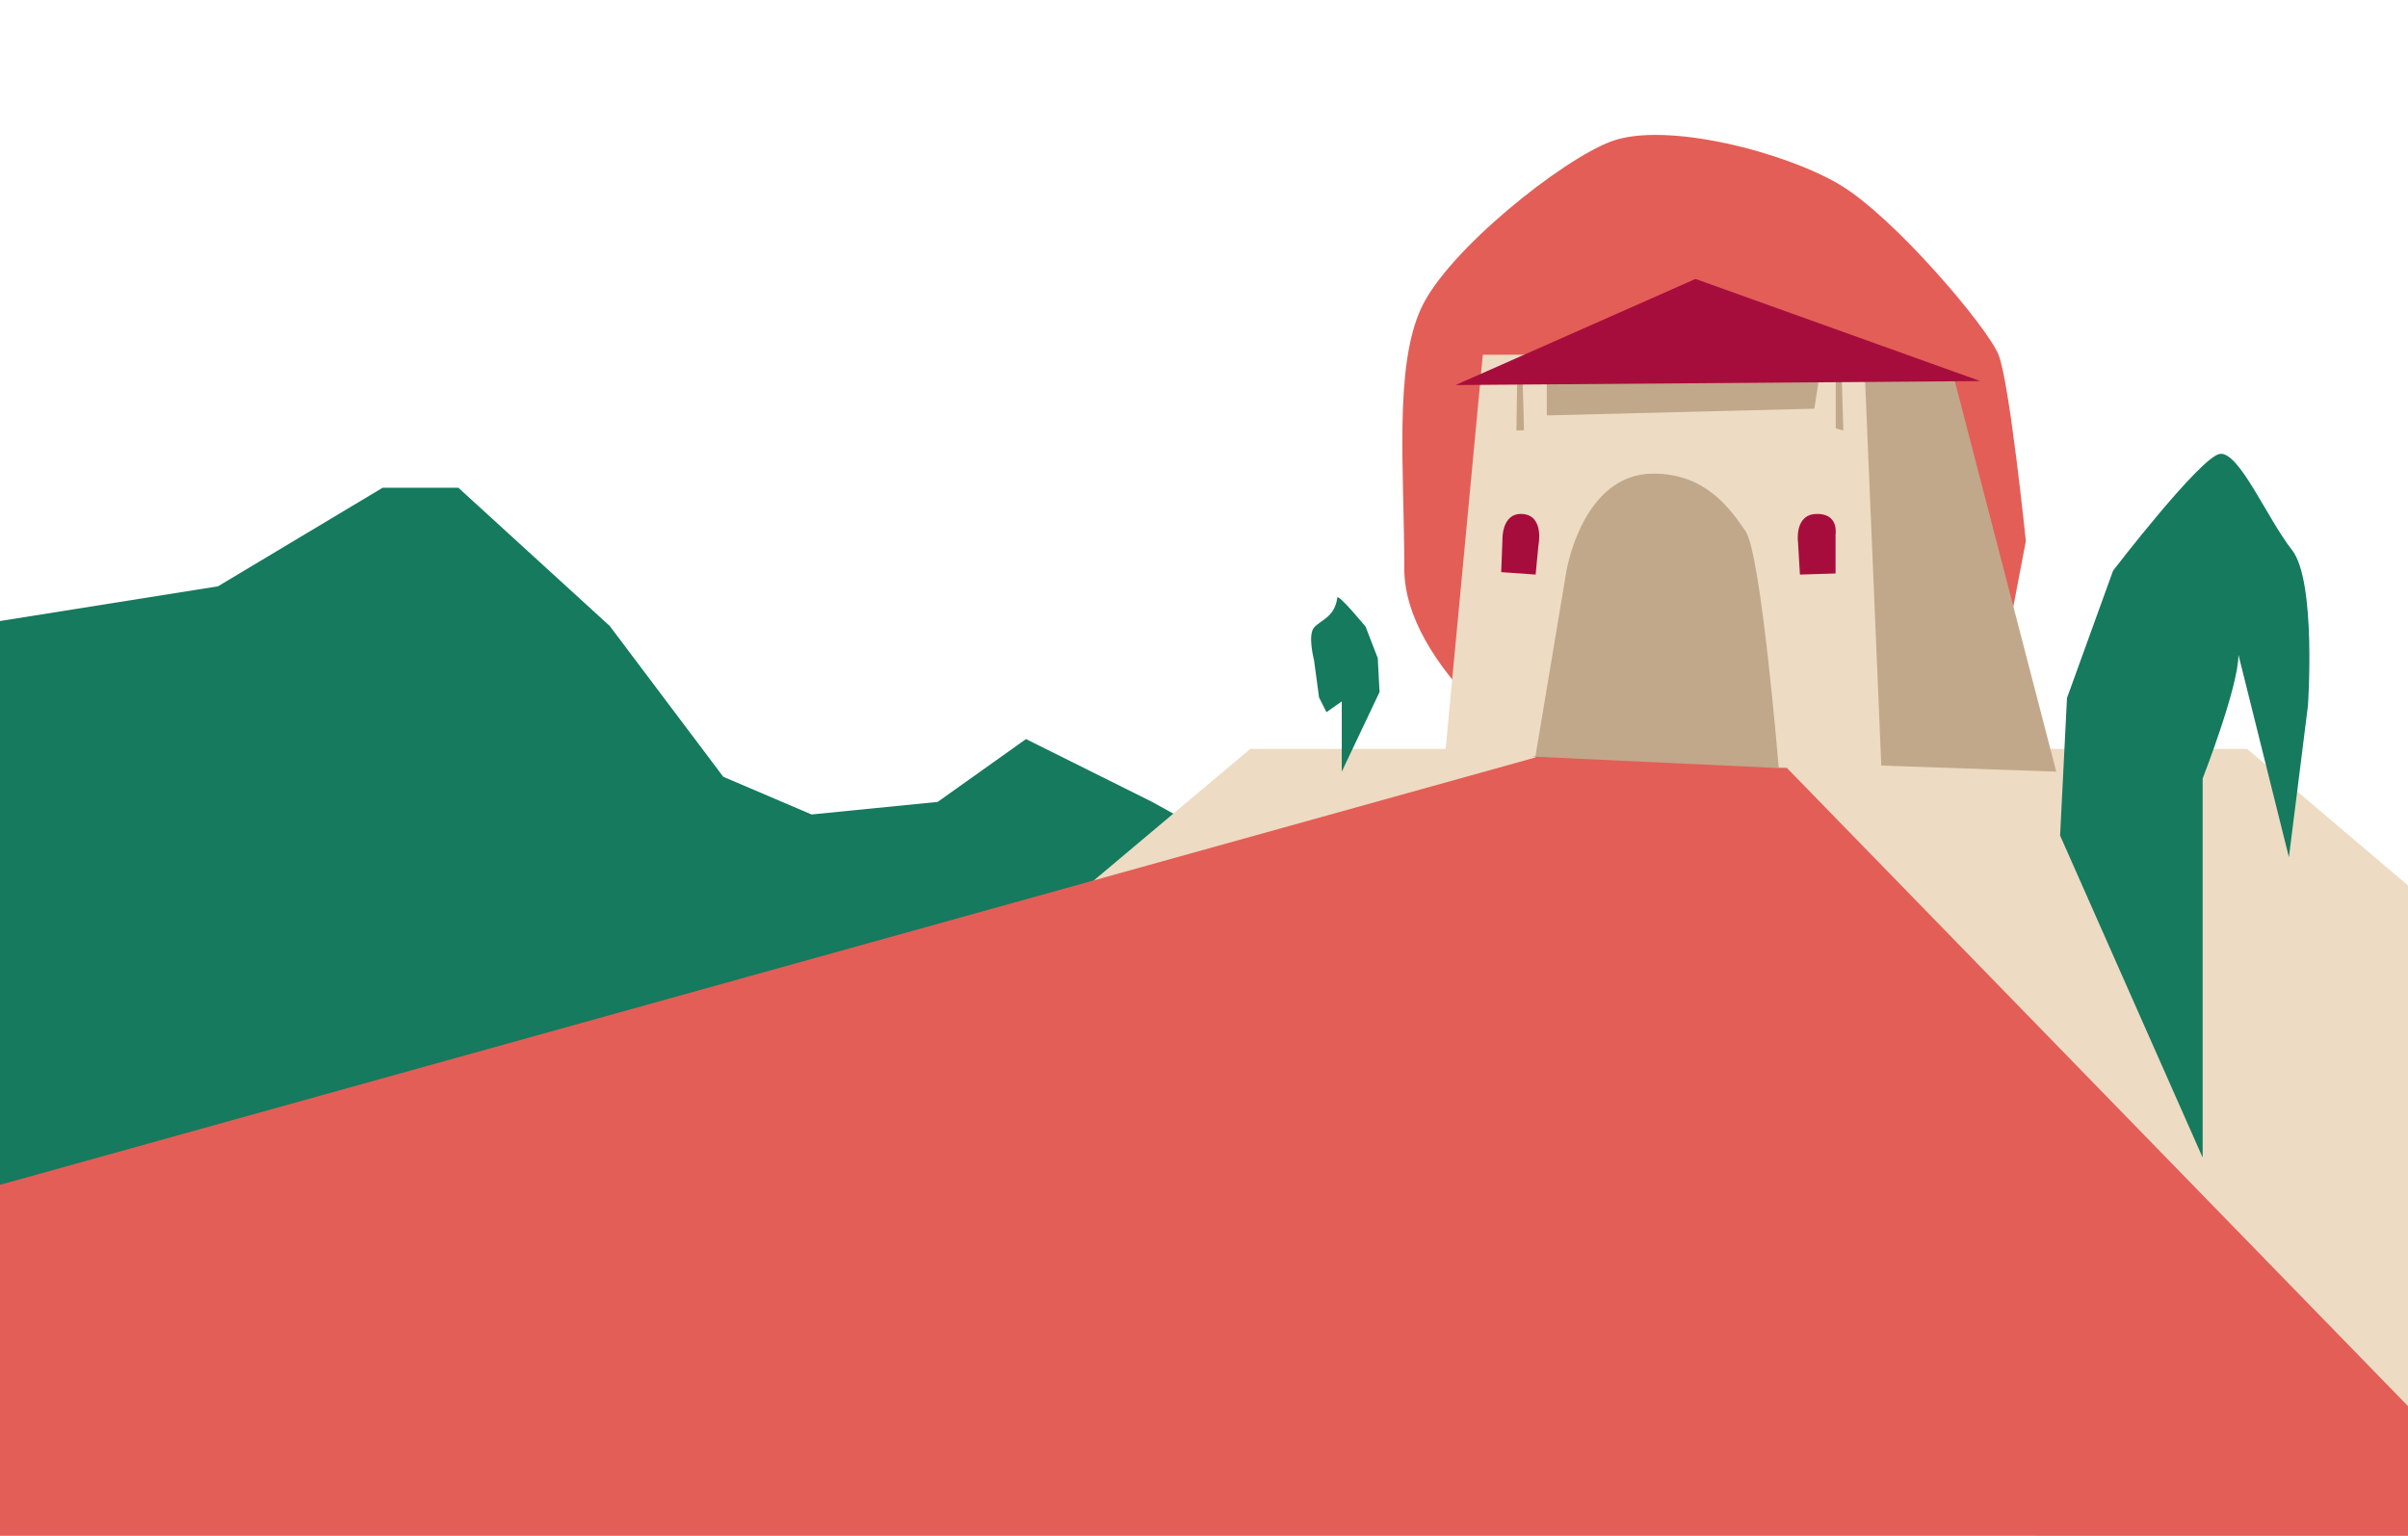
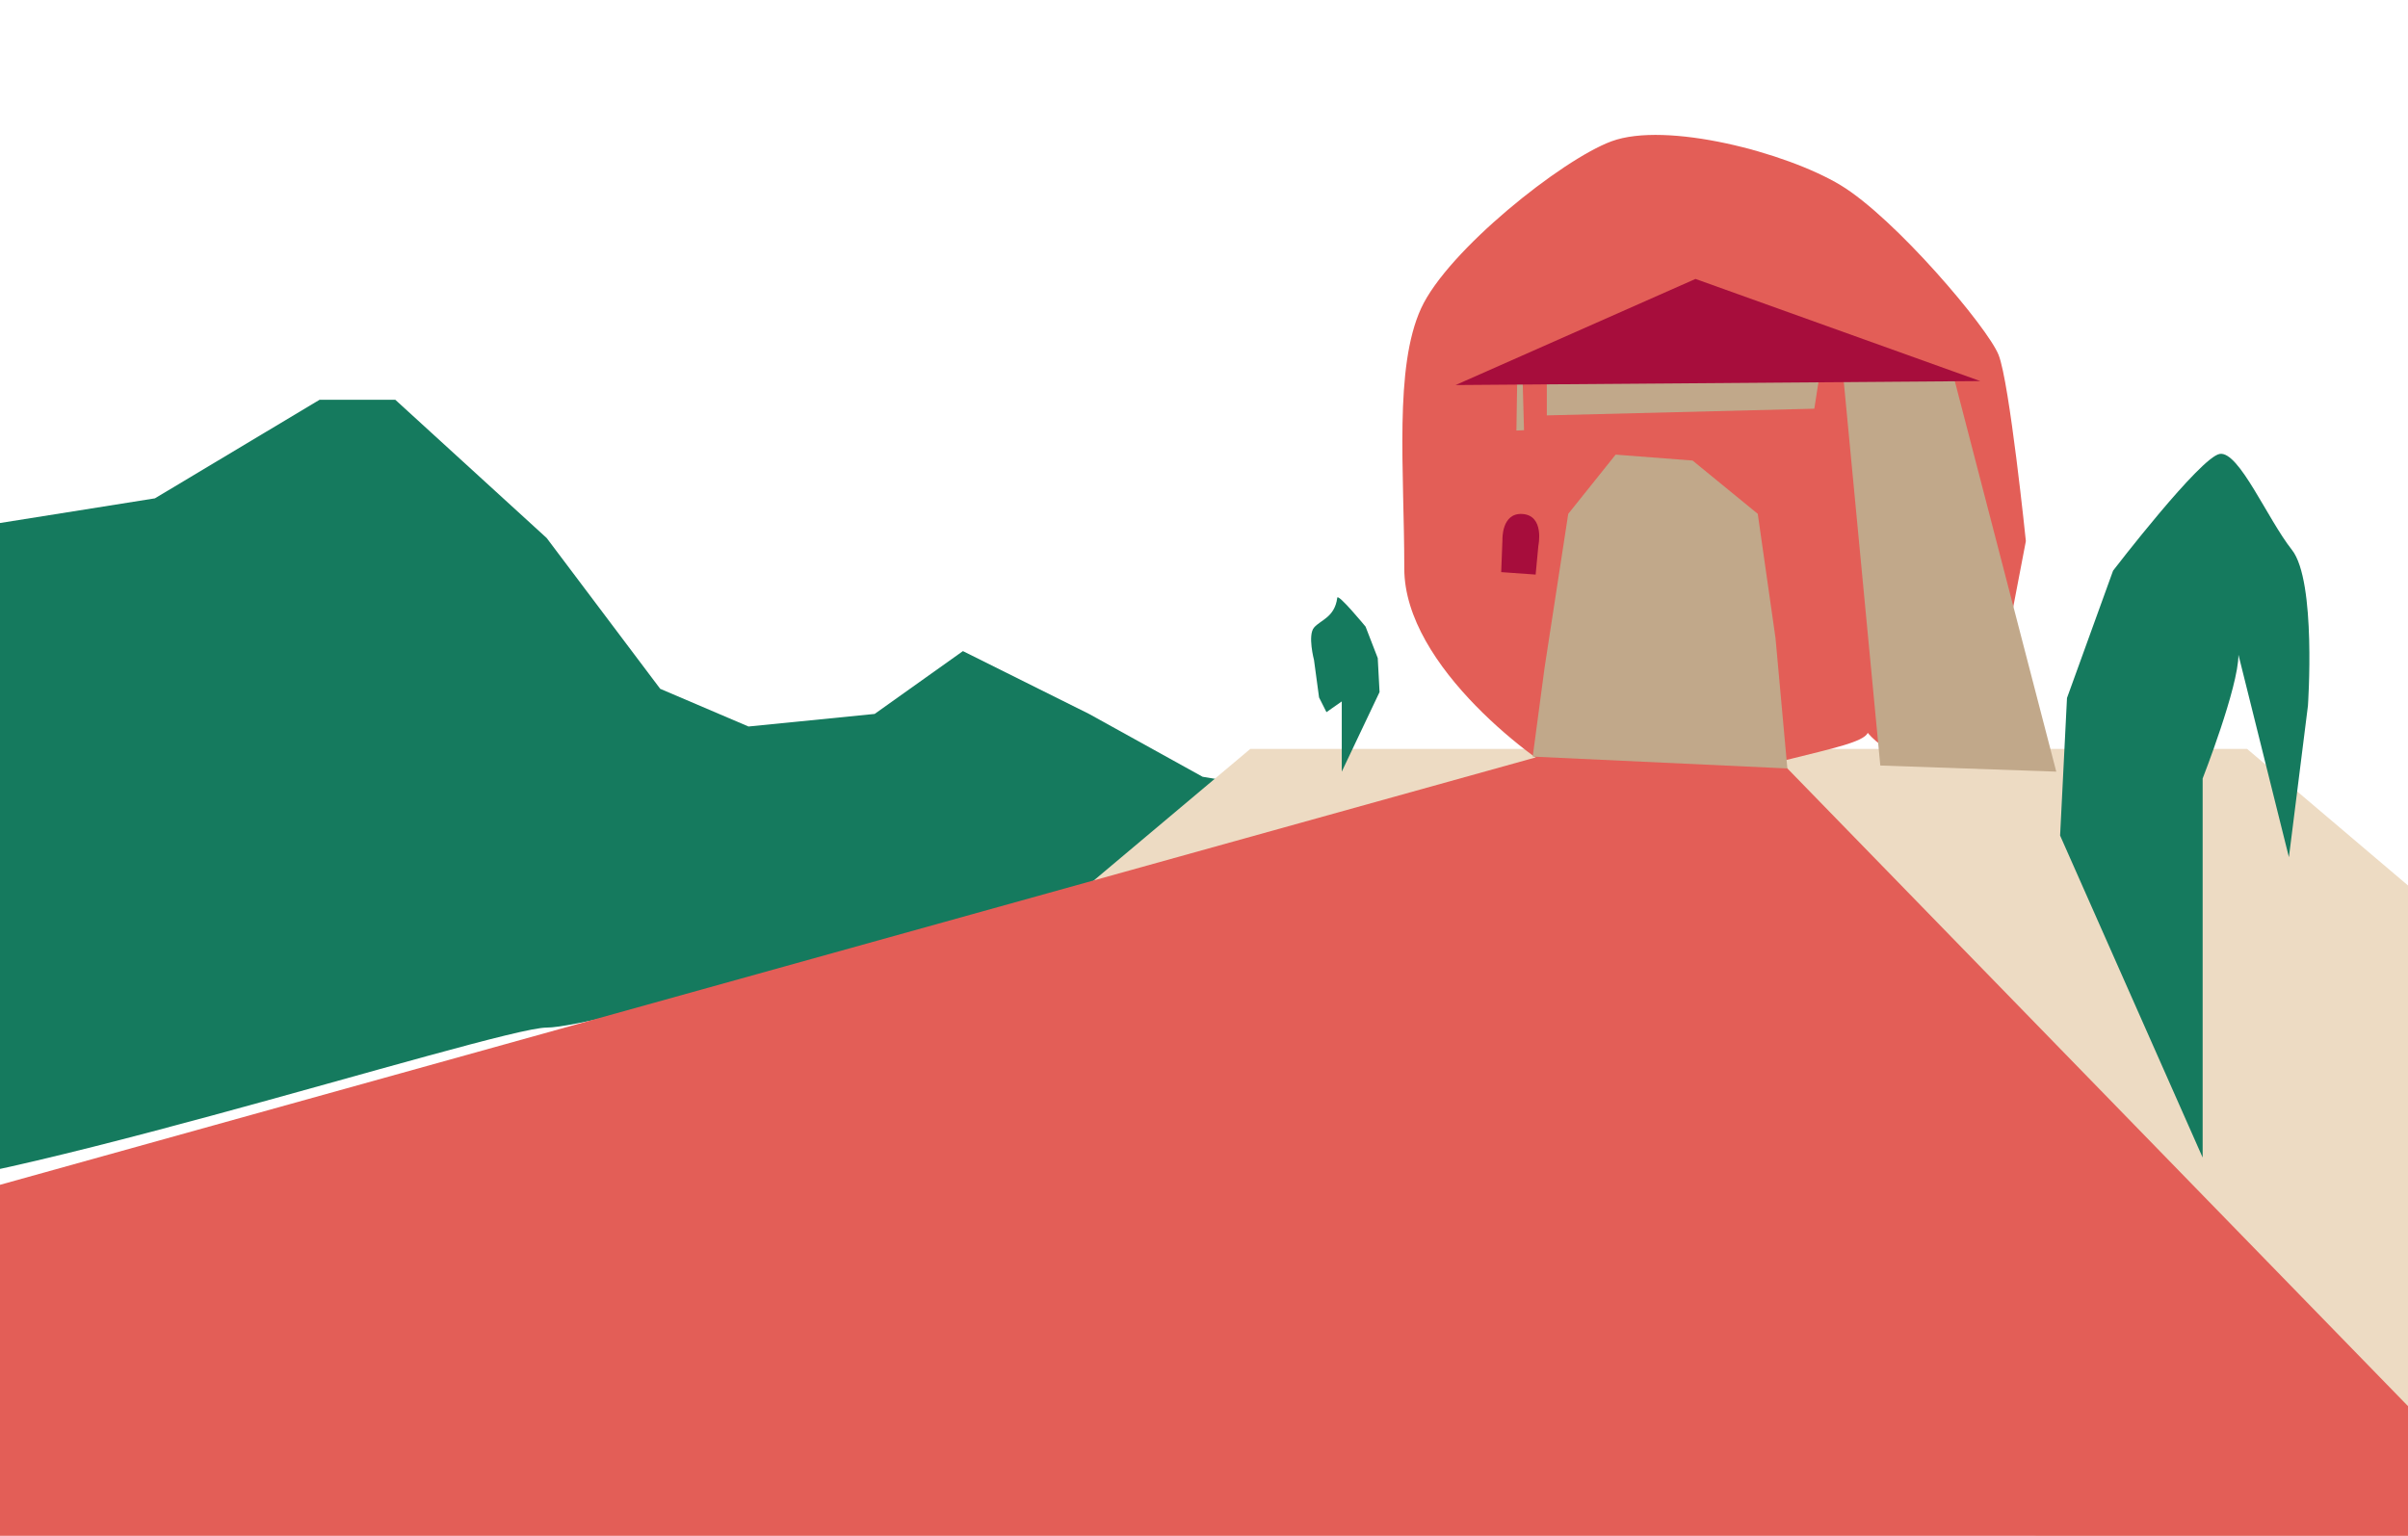
<svg xmlns="http://www.w3.org/2000/svg" width="232" height="148" fill="none">
  <g>
    <title>Layer 1</title>
-     <path id="svg_1" fill="#157A5E" d="m129.232,84.54l6.076,8.477l1.215,3.633l-25.521,1.211c-16.204,0 -47.397,9.639 -52.258,9.639c-4.861,0 -58.832,17.518 -67.744,15.5l6,-62.679l24,-3.821l15.868,-9.5l7.292,0l14.584,13.321l10.938,14.532l8.507,3.633l12.153,-1.211l8.507,-6.055l12.153,6.055l10.938,6.055l7.292,1.211z" />
+     <path id="svg_1" fill="#157A5E" d="m129.232,84.54l1.215,3.633l-25.521,1.211c-16.204,0 -47.397,9.639 -52.258,9.639c-4.861,0 -58.832,17.518 -67.744,15.5l6,-62.679l24,-3.821l15.868,-9.5l7.292,0l14.584,13.321l10.938,14.532l8.507,3.633l12.153,-1.211l8.507,-6.055l12.153,6.055l10.938,6.055l7.292,1.211z" />
    <path id="svg_2" fill="#EDDBC3" d="m216.5,72.17l-96.041,0l-18.681,15.705l-29.303,17.166l165.525,57.46l-3,-18l0,-56.626l-18.5,-15.705z" clip-rule="evenodd" fill-rule="evenodd" />
    <path id="svg_3" fill="#E35E57" d="m171.369,73.189l96.631,99.311l-194.5,-3.5l-91.5,3.5l-64,-35.5l230.277,-64.102" clip-rule="evenodd" fill-rule="evenodd" />
    <path id="svg_4" fill="#E35E57" d="m179.95,70.613c-0.351,0.882 -3.594,1.556 -7.307,2.489c-7.406,1.859 -18.068,3.623 -21.072,2.199c-3.367,-1.6 -16.274,-11.02 -16.274,-20.515c0,-9.495 -0.997,-19.375 1.624,-25.083c2.553,-5.551 13.547,-14.315 18.338,-16.086c5.268,-1.947 16.808,1.059 22.063,4.221c5.255,3.169 14.186,13.723 15.233,16.363c1.054,2.64 2.628,17.944 2.628,17.944l-2.628,13.723c0,0 -6.302,5.28 -8.403,6.332c-2.101,1.058 -4.202,-1.581 -4.202,-1.581" clip-rule="evenodd" fill-rule="evenodd" />
    <path id="svg_5" fill="#C1A88A" d="m188.245,36.375l9.868,37.984l-16.954,-0.59l-3.558,-37.393l10.644,0z" clip-rule="evenodd" fill-rule="evenodd" />
    <path id="svg_6" fill="#C1A88A" d="m172.204,74.051l-24.534,-1.141l1.141,-8.559l2.282,-14.835l4.565,-5.706l7.417,0.571l6.277,5.135l1.711,11.982l1.141,12.553z" />
-     <path id="svg_7" fill="#EDDBC3" d="m181.264,74l-1.678,-39.816l-36.725,0l-3.65,38.714l8.72,0l2.977,-17.814c0,0 1.514,-9.446 8.387,-9.446c5.032,0 7.394,3.372 8.889,5.563c1.495,2.191 3.185,22.755 3.185,22.755l9.895,0.038l0,0.006z" clip-rule="evenodd" fill-rule="evenodd" />
-     <path id="svg_8" fill="#A70D3C" d="m176.848,55.262l0,-3.741c0,0 0.357,-2.087 -1.898,-1.993c-2.084,0.088 -1.72,2.71 -1.72,2.71l0.185,3.131l3.433,-0.107z" clip-rule="evenodd" fill-rule="evenodd" />
    <path id="svg_9" fill="#A70D3C" d="m147.952,55.369l0.262,-2.777c0,0 0.626,-2.932 -1.554,-3.063c-2.014,-0.118 -1.906,2.497 -1.906,2.497l-0.12,3.107l3.312,0.236l0.006,0z" clip-rule="evenodd" fill-rule="evenodd" />
-     <path id="svg_10" fill="#C1A88A" d="m177.442,36.375l0.158,5.113l-0.732,-0.21l0,-4.903l0.574,0z" clip-rule="evenodd" fill-rule="evenodd" />
    <path id="svg_11" fill="#C1A88A" d="m175.403,35.505l-0.601,3.879l-25.772,0.645l0,-5.113l26.373,0.589z" clip-rule="evenodd" fill-rule="evenodd" />
    <path id="svg_12" fill="#C1A88A" d="m146.691,36.375l0.141,5.082l-0.733,0.031l0.081,-5.113l0.511,0z" clip-rule="evenodd" fill-rule="evenodd" />
    <path id="svg_13" fill="#A70D3C" d="m190.788,36.722l-27.436,-9.843l-23.113,10.226l50.549,-0.383z" clip-rule="evenodd" fill-rule="evenodd" />
    <path id="svg_14" fill="#157A5E" d="m215.665,63.098c0,3.108 -3.45,11.922 -3.45,11.922l0,36.526l-13.733,-31.029l0.663,-13.255l4.44,-12.268c0,0 8.441,-10.995 10.291,-11.255c1.85,-0.26 4.569,6.251 6.944,9.255c2.366,3.004 1.54,15.012 1.54,15.012l-1.833,14.597" clip-rule="evenodd" fill-rule="evenodd" />
    <path id="svg_15" fill="#157A5E" d="m127.799,68.626l1.474,-1.033l0,6.768l3.641,-7.67l-0.174,-3.275l-1.173,-3.03c0,0 -2.668,-3.243 -2.728,-2.78c-0.24,1.885 -1.613,2.135 -2.24,2.874c-0.627,0.745 0,3.124 0,3.124l0.487,3.607" clip-rule="evenodd" fill-rule="evenodd" />
  </g>
</svg>